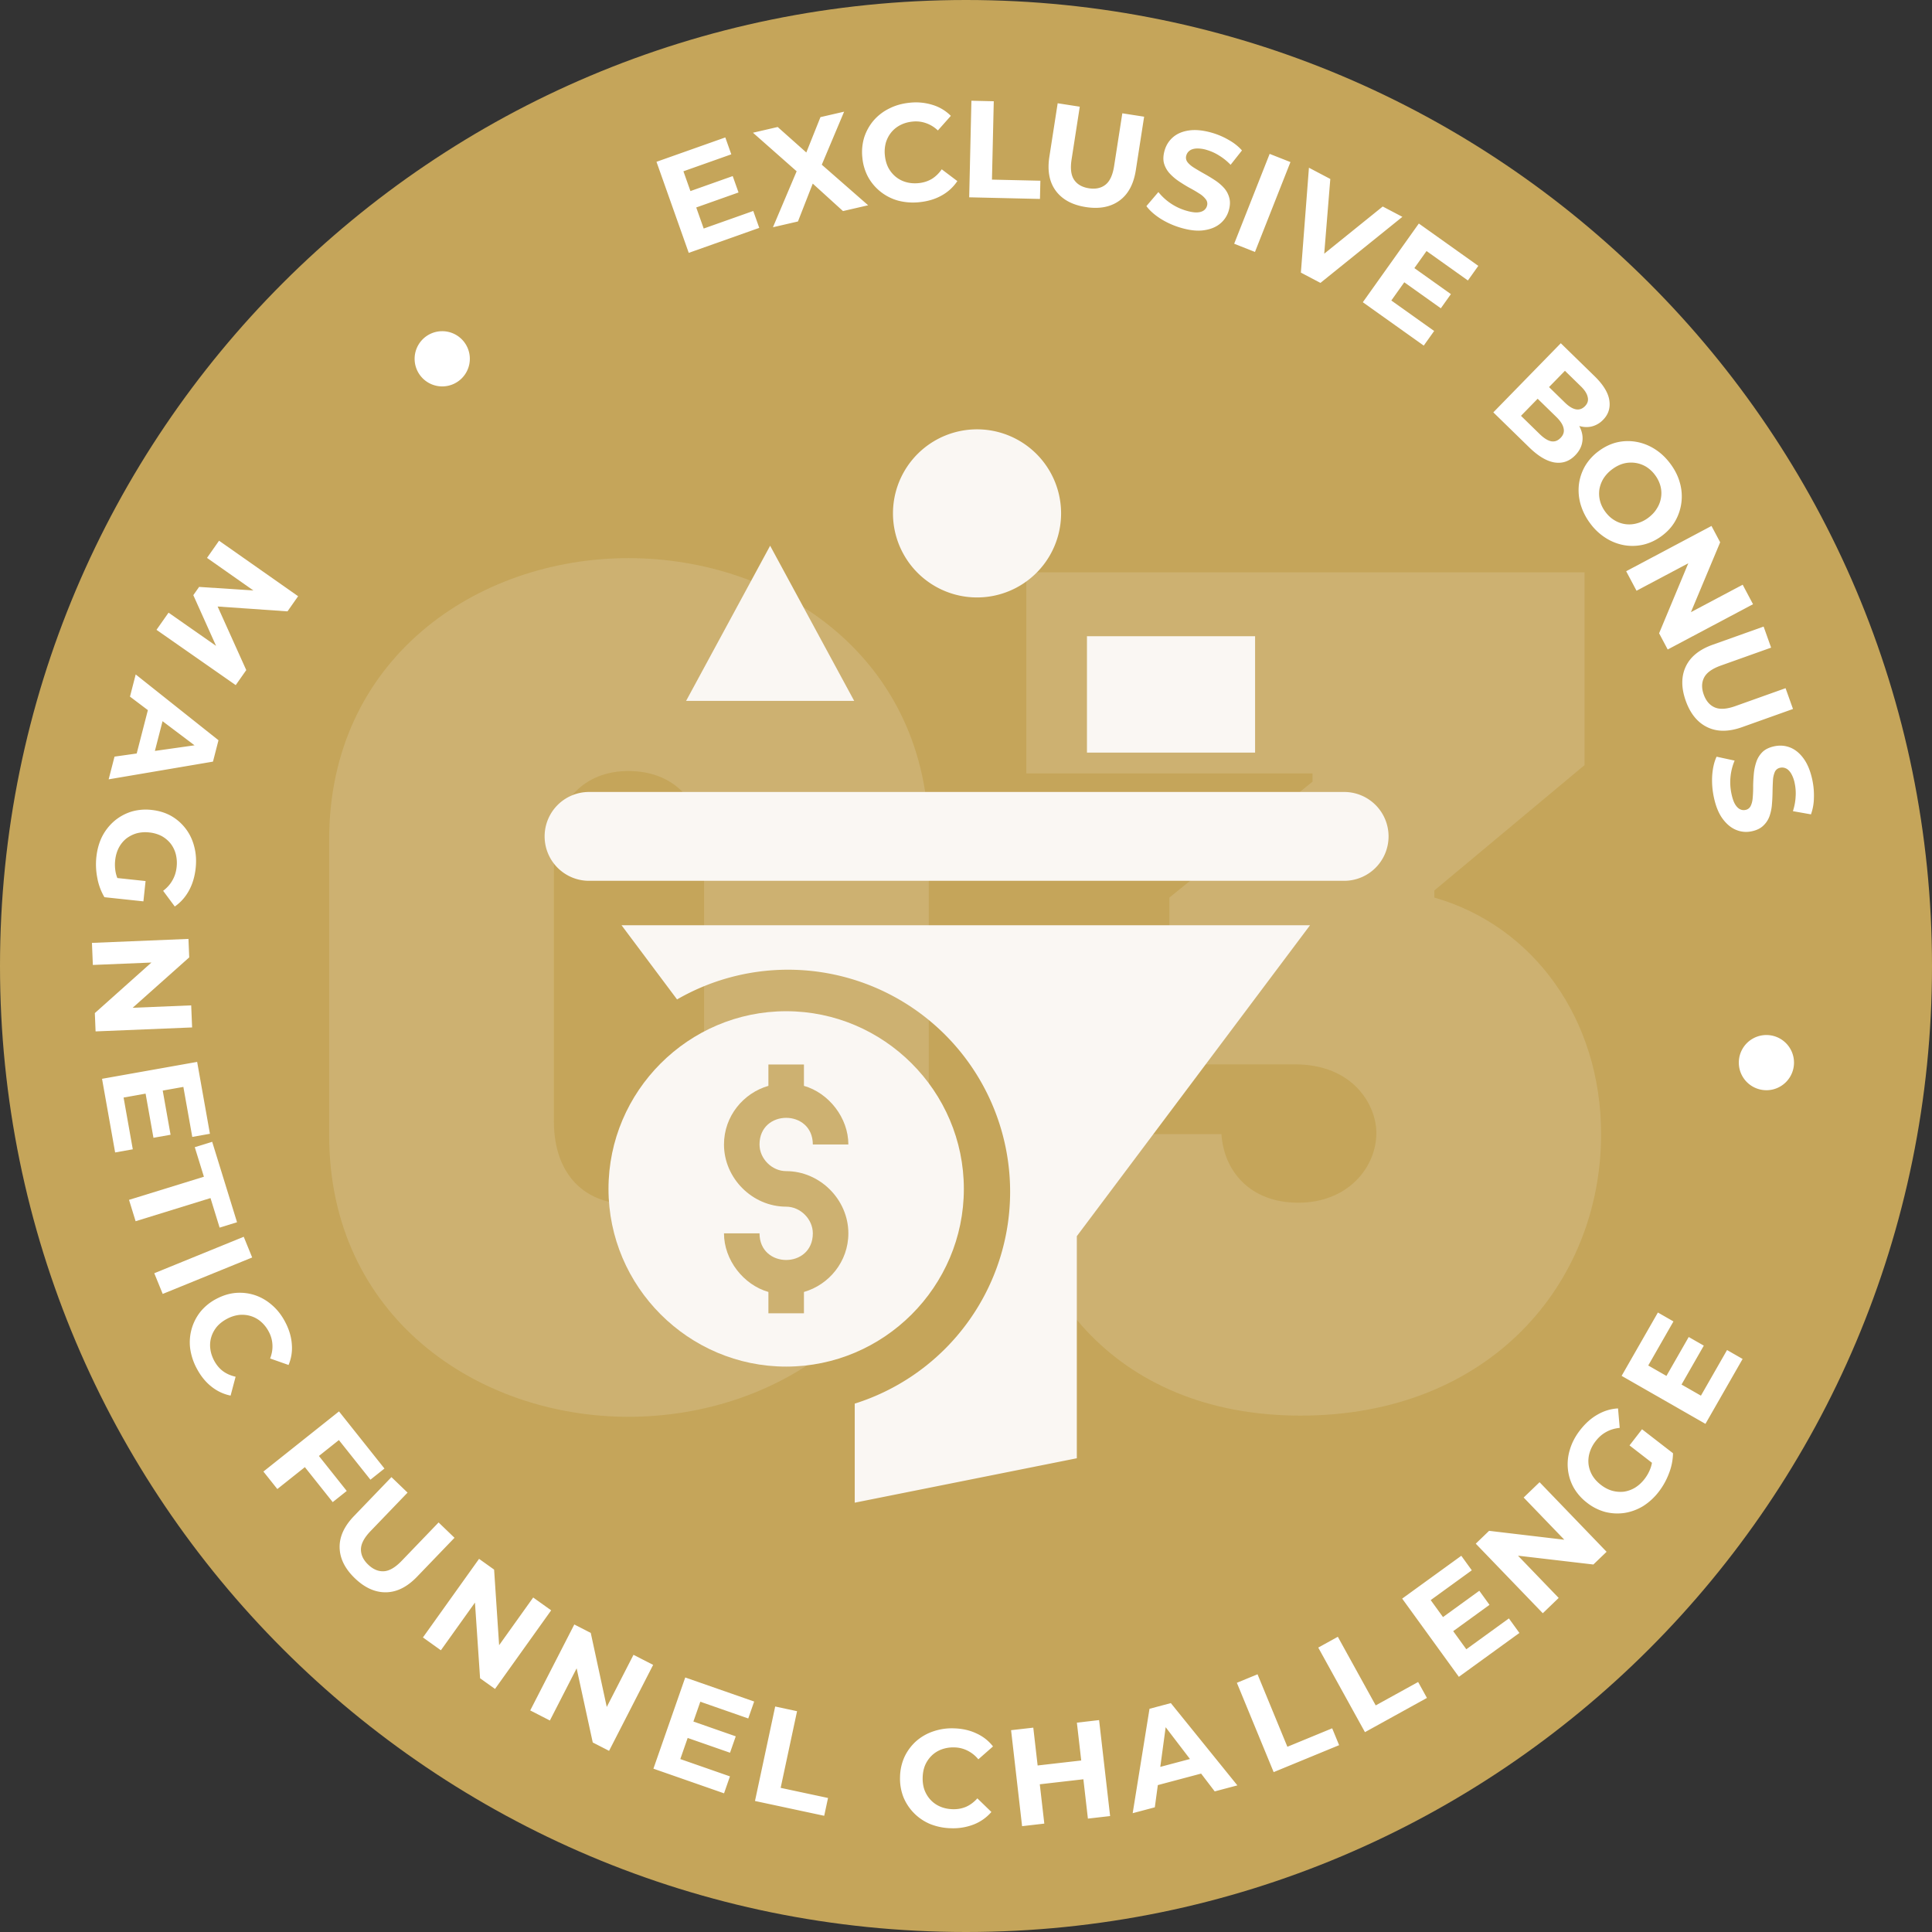
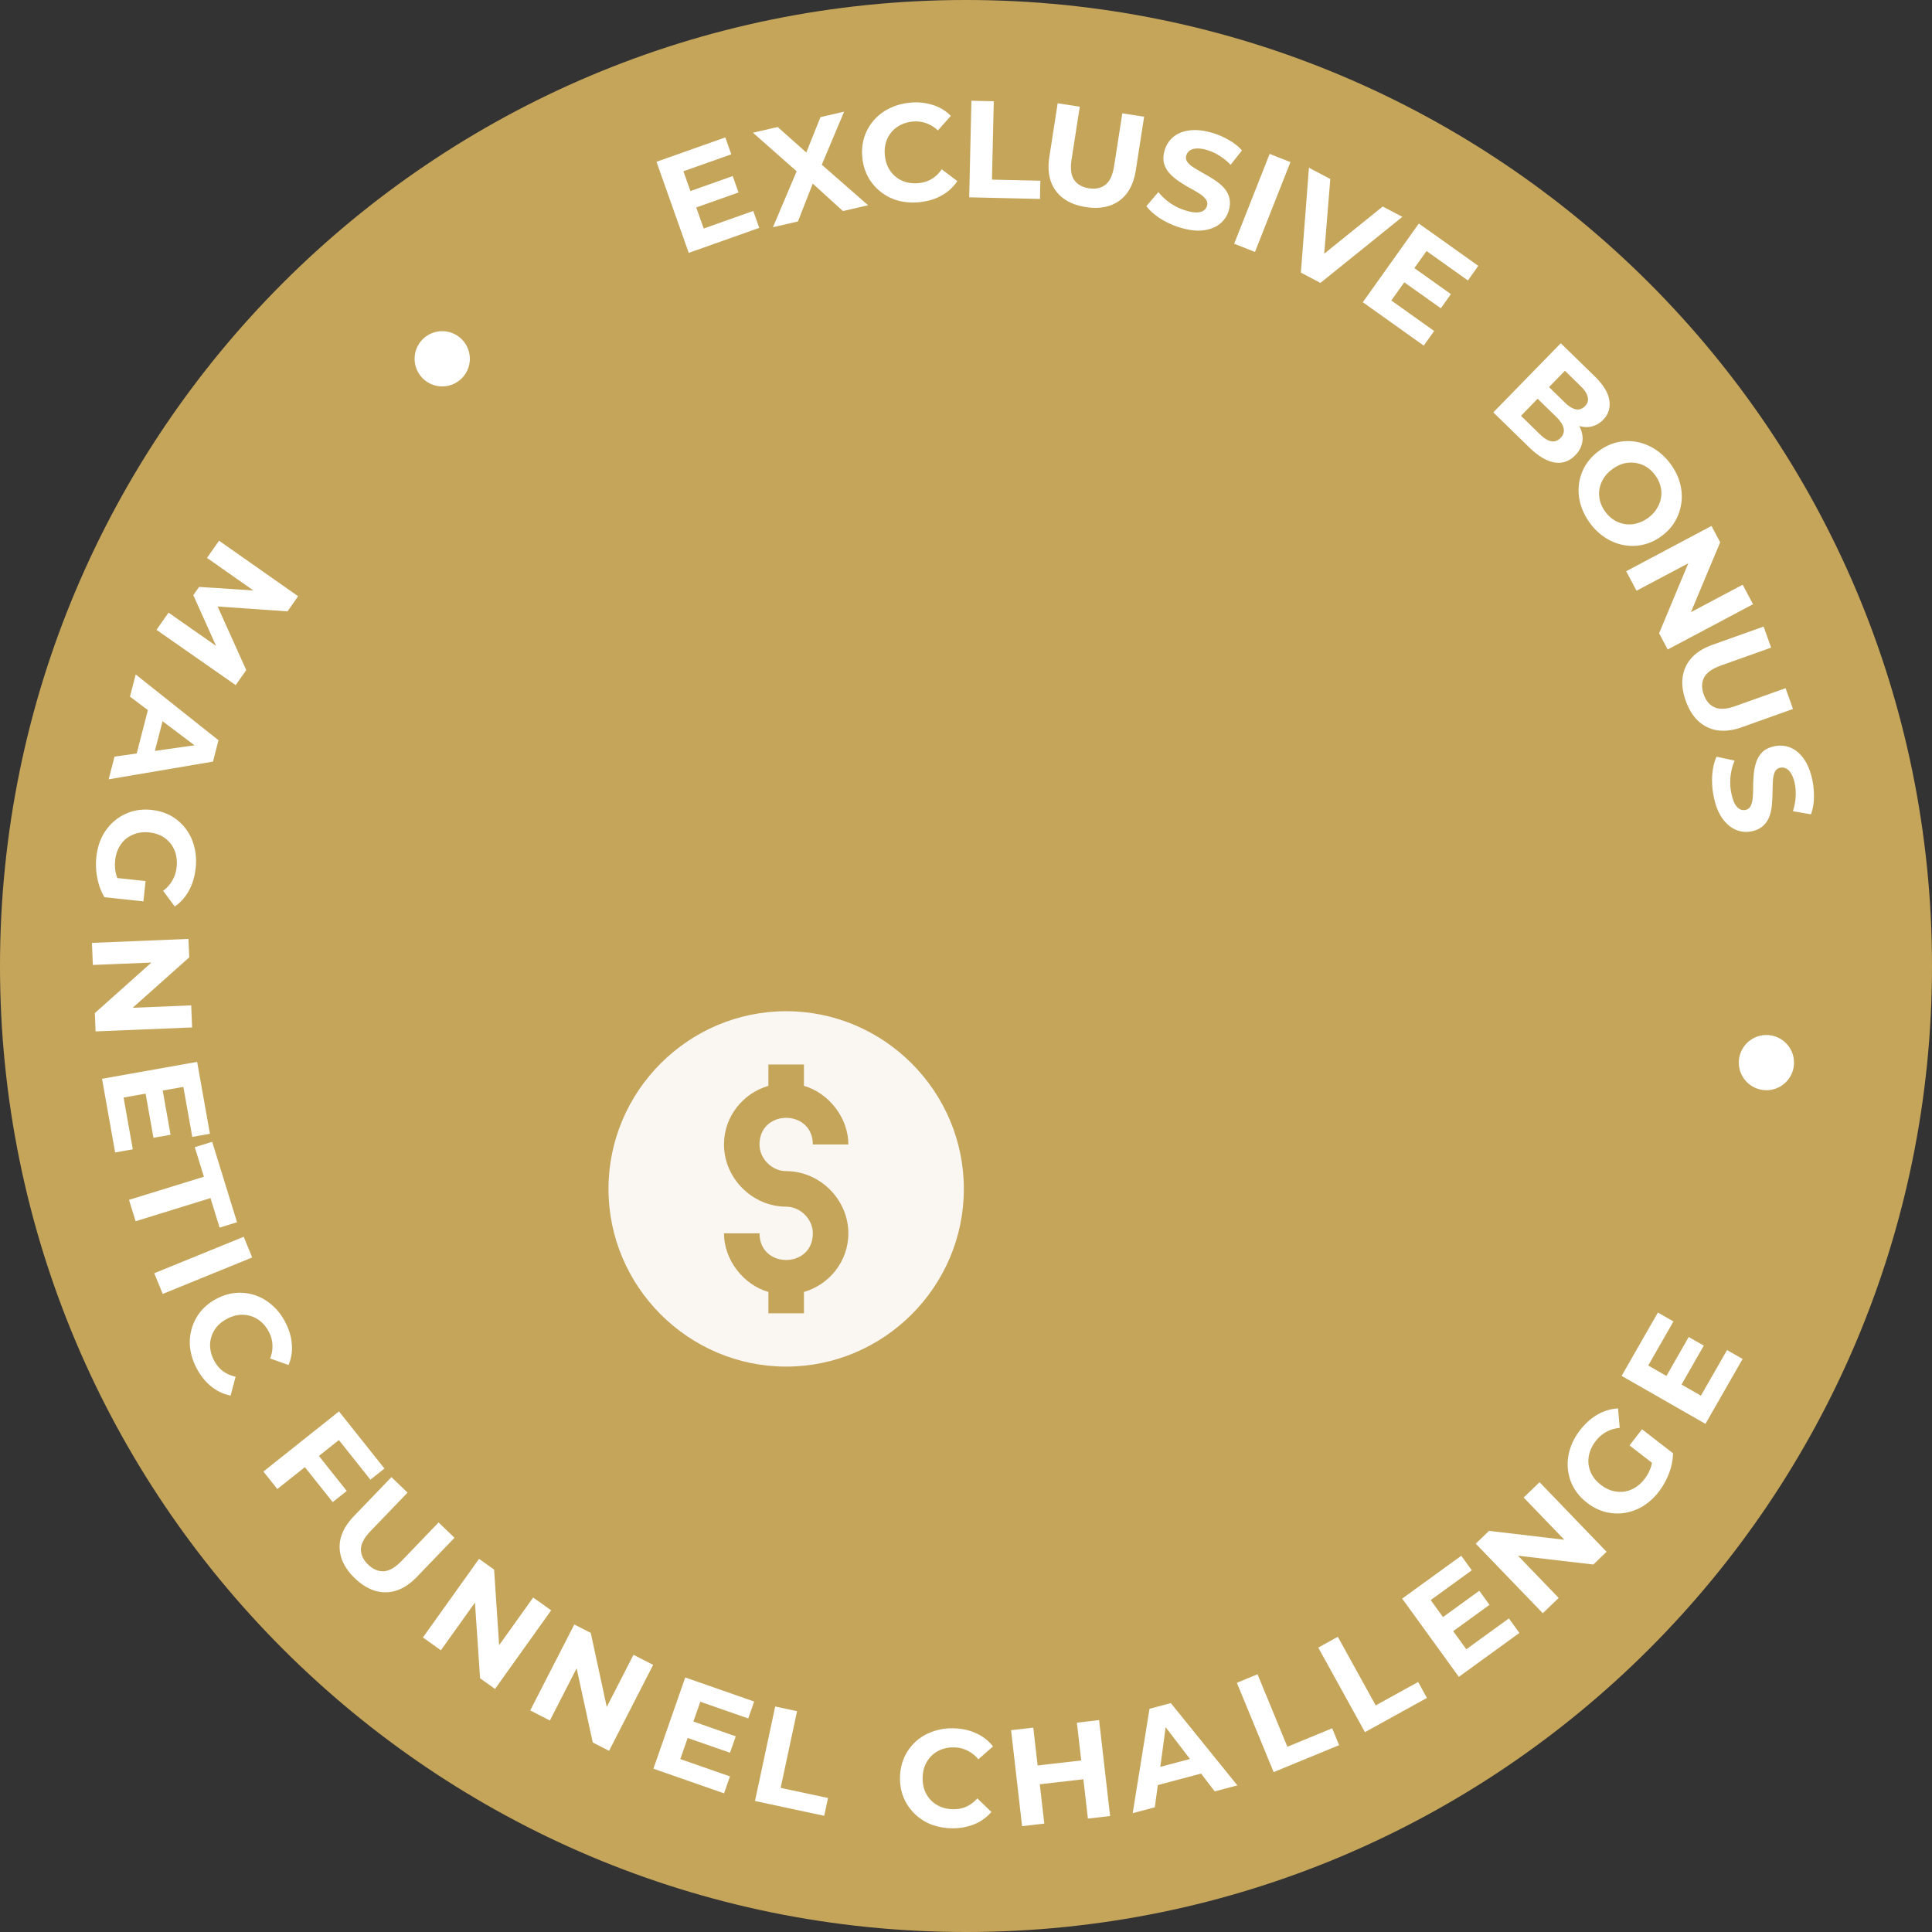
<svg xmlns="http://www.w3.org/2000/svg" width="135" height="135" fill="none">
  <rect width="100%" height="100%" fill="#333333" stroke="none" />
-   <path d="M135 67.5c0 37.279-30.221 67.5-67.5 67.5C30.22 135 0 104.779 0 67.5 0 30.22 30.22 0 67.5 0 104.779 0 135 30.22 135 67.5Z" fill="#C5A55A" />
-   <path d="M43.91 99c10.66 0 20.99-7.025 20.99-19.67V58.67C64.9 46.024 54.57 39 43.91 39 33.33 39 23 46.025 23 58.67v20.66C23 91.976 33.33 99 43.91 99Zm0-14.876c-2.976 0-5.207-1.983-5.207-5.785V59.66c0-3.802 2.23-5.785 5.206-5.785 3.058 0 5.29 1.983 5.29 5.785V78.34c0 3.802-2.232 5.785-5.29 5.785Zm46.976 14.793c13.223 0 20.992-9.256 20.992-19.67 0-8.016-4.711-14.544-11.653-16.528v-.496l10.496-8.76V39.992H71.713v14.05h20v.578l-10 8.099v11.653h8.76c4.132 0 5.702 2.892 5.702 4.793 0 2.397-1.983 4.876-5.454 4.876-3.389 0-5.207-2.231-5.372-4.793H70.803c0 10.413 6.943 19.67 20.083 19.67Z" fill="#FAF7F3" fill-opacity=".15" />
+   <path d="M135 67.5c0 37.279-30.221 67.5-67.5 67.5C30.22 135 0 104.779 0 67.5 0 30.22 30.22 0 67.5 0 104.779 0 135 30.22 135 67.5" fill="#C5A55A" />
  <path d="m15.307 37.783 5.524 3.878-.742 1.058-5.55-.385.394-.56 2.275 5.049-.737 1.05-5.536-3.863.843-1.2 3.691 2.58-.155.221-1.806-4.024.405-.576 4.426.29-.189.27-3.685-2.588.842-1.2ZM9.482 47.127l5.785 4.598-.385 1.494-7.29 1.238.41-1.587 6.387-.903-.154.597-5.153-3.887.4-1.55Zm1.025 1.818 1.045.697-.866 3.362-1.255.115 1.076-4.174ZM6.734 59.888c.056-.53.191-1.01.405-1.44a3.59 3.59 0 0 1 .853-1.083 3.441 3.441 0 0 1 1.184-.65 3.544 3.544 0 0 1 1.42-.12c.504.054.958.193 1.361.417.402.23.742.529 1.02.895.278.365.476.78.594 1.246.125.466.159.967.102 1.504-.064.595-.22 1.118-.468 1.57-.25.458-.58.83-.992 1.116l-.814-1.096c.281-.215.498-.46.65-.735.159-.274.256-.58.292-.92a2.5 2.5 0 0 0-.058-.907 2.047 2.047 0 0 0-.367-.747 2.085 2.085 0 0 0-.632-.524 2.395 2.395 0 0 0-.856-.246 2.366 2.366 0 0 0-.88.061 2.2 2.2 0 0 0-.738.377 2.07 2.07 0 0 0-.515.644c-.13.257-.213.546-.247.865-.033.307-.017.61.048.907.071.306.21.608.418.908l-1.216.763A4.062 4.062 0 0 1 6.8 61.35a4.91 4.91 0 0 1-.067-1.462Zm.916 1.407 2.522.269-.151 1.419-2.723-.29.352-1.398ZM6.425 65.885l6.744-.278.053 1.291-4.692 4.18-.026-.627 4.856-.2.064 1.542-6.745.277-.052-1.28 4.691-4.19.026.627-4.856.2-.063-1.542ZM11.35 76.092l.569 3.2-1.196.212-.57-3.2 1.197-.212Zm-2.714.6.643 3.617-1.234.22-.915-5.146 6.646-1.182.893 5.023-1.234.219-.622-3.494-4.177.743ZM9.015 83.841l5.233-1.616-.638-2.064 1.217-.376 1.736 5.62-1.217.376-.637-2.064-5.233 1.617-.461-1.493ZM10.78 88.968l6.251-2.548.59 1.447-6.251 2.547-.59-1.446ZM13.745 95.618a4.154 4.154 0 0 1-.458-1.405 3.437 3.437 0 0 1 .728-2.565 3.537 3.537 0 0 1 1.11-.892c.449-.237.903-.376 1.362-.414.462-.034.91.02 1.34.164.435.148.83.38 1.185.693.361.311.665.7.91 1.166.274.518.43 1.032.467 1.543a3.04 3.04 0 0 1-.226 1.471l-1.287-.454c.125-.328.178-.647.16-.957a2.117 2.117 0 0 0-.254-.913 2.367 2.367 0 0 0-.542-.695 1.96 1.96 0 0 0-.712-.398c-.26-.081-.533-.107-.817-.081a2.384 2.384 0 0 0-.848.273c-.284.15-.518.332-.704.546-.181.22-.313.46-.393.72-.08.262-.105.533-.072.814.032.281.121.56.268.84.157.294.358.538.604.727.251.188.55.32.897.399l-.35 1.319a3.123 3.123 0 0 1-1.351-.639c-.402-.318-.74-.74-1.017-1.262ZM22.212 101.646l2.017 2.535-.98.781-2.018-2.535.98-.781Zm-2.833 2.402-.973-1.222 5.282-4.203 3.176 3.992-.98.78-2.204-2.769-4.301 3.422ZM24.796 110.282c-.69-.664-1.045-1.376-1.064-2.135-.019-.759.315-1.494 1.001-2.208l2.62-2.724 1.126 1.083-2.58 2.682c-.446.463-.672.888-.678 1.275-.006.387.162.745.505 1.074.343.33.707.484 1.093.464.386-.021.802-.264 1.248-.727l2.58-2.683 1.112 1.071-2.62 2.724c-.687.713-1.41 1.075-2.169 1.085-.759.01-1.483-.317-2.174-.981ZM29.552 114.418l3.923-5.492 1.051.751.416 6.269-.51-.364 2.825-3.955 1.256.897-3.924 5.492-1.043-.745-.424-6.275.51.365-2.825 3.954-1.255-.897ZM37.05 119.518l3.08-6.006 1.15.589 1.327 6.141-.558-.286 2.217-4.325 1.373.704-3.08 6.007-1.14-.585-1.336-6.146.558.286-2.217 4.325-1.373-.704ZM48.343 120.256l3.068 1.071-.4 1.146-3.069-1.07.4-1.147Zm-.806 2.66 3.469 1.21-.413 1.184-4.935-1.722 2.224-6.373 4.816 1.681-.413 1.183-3.35-1.169-1.398 4.006ZM52.755 125.845l1.412-6.601 1.528.327-1.146 5.357 3.31.707-.267 1.245-4.837-1.035ZM66.457 127.749a4.157 4.157 0 0 1-1.449-.288 3.458 3.458 0 0 1-1.882-1.889 3.549 3.549 0 0 1-.235-1.405 3.54 3.54 0 0 1 .305-1.39 3.44 3.44 0 0 1 .798-1.09 3.456 3.456 0 0 1 1.185-.694 3.974 3.974 0 0 1 1.462-.224c.585.015 1.11.13 1.573.348.47.211.862.517 1.173.916l-1.025.901a2.284 2.284 0 0 0-.757-.607 2.102 2.102 0 0 0-.92-.225 2.35 2.35 0 0 0-.871.132 1.962 1.962 0 0 0-.696.426 2.098 2.098 0 0 0-.47.673c-.11.261-.168.553-.176.874-.008.321.036.615.132.881.103.266.248.498.436.695.188.198.413.351.674.461.26.109.548.168.863.176.335.009.645-.048.93-.17.287-.127.549-.324.787-.588l.98.951a3.14 3.14 0 0 1-1.218.867 3.953 3.953 0 0 1-1.599.269ZM75.249 120.372l1.551-.179.77 6.706-1.552.178-.77-6.705Zm-2.278 7.054-1.552.179-.769-6.707 1.552-.177.77 6.705Zm2.846-3.111-3.276.376-.15-1.314 3.276-.375.15 1.313ZM79.147 126.698l1.176-7.296 1.49-.396 4.65 5.749-1.584.42-3.916-5.125.597-.159-.866 6.396-1.547.411Zm1.083-1.784.097-1.253 3.355-.891.714 1.037-4.166 1.107ZM88.998 123.829l-2.571-6.242 1.444-.595 2.086 5.065 3.13-1.29.485 1.178-4.575 1.884ZM95.377 121.035l-3.263-5.909 1.368-.755 2.647 4.795 2.964-1.636.615 1.114-4.33 2.391ZM100.736 113.063l2.632-1.907.712.984-2.63 1.907-.714-.984Zm1.724 2.181 2.975-2.156.735 1.015-4.231 3.067-3.961-5.466 4.131-2.993.734 1.015-2.872 2.082 2.489 3.436ZM107.803 112.726l-4.683-4.861.931-.897 6.24.738-.452.435-3.372-3.5 1.112-1.071 4.683 4.862-.924.889-6.247-.731.451-.435 3.372 3.501-1.111 1.07ZM115.911 104.231a4.207 4.207 0 0 1-1.101 1.012c-.409.245-.84.403-1.294.475-.449.066-.9.043-1.349-.069a3.555 3.555 0 0 1-1.271-.643 3.547 3.547 0 0 1-.94-1.069 3.35 3.35 0 0 1-.399-1.296 3.44 3.44 0 0 1 .148-1.374c.138-.462.372-.906.703-1.333.367-.473.774-.836 1.223-1.09.452-.26.929-.403 1.43-.43l.118 1.36c-.353.035-.667.13-.941.284-.278.151-.521.36-.73.63a2.475 2.475 0 0 0-.427.803 2.04 2.04 0 0 0-.08.828c.034.27.122.53.264.778.145.243.345.462.599.659.249.193.509.329.781.409.275.075.551.097.827.067.274-.04.532-.133.775-.278.247-.151.469-.353.665-.607a2.8 2.8 0 0 0 .434-.797c.101-.297.141-.628.122-.992l1.435-.011a4.05 4.05 0 0 1-.282 1.404 4.92 4.92 0 0 1-.71 1.28Zm-.042-1.679-2.005-1.553.874-1.128 2.165 1.676-1.034 1.005ZM116.386 96.244l1.614-2.82 1.055.603-1.614 2.82-1.055-.603Zm2.467 1.279 1.826-3.188 1.087.623-2.596 4.535-5.858-3.353 2.535-4.427 1.087.623-1.762 3.079 3.681 2.108ZM48.136 13.39l3.063-1.086.406 1.145-3.063 1.086-.406-1.146Zm1.036 2.579 3.463-1.227.419 1.181-4.927 1.746-2.254-6.363 4.809-1.703.418 1.181-3.345 1.185 1.417 4ZM54.01 15.88l1.928-4.553.256 1.108-3.58-3.161 1.728-.4 2.48 2.209-.722.177 1.23-3.075 1.654-.382-1.828 4.341-.252-1.09 3.758 3.289-1.757.406-2.58-2.344.695-.16-1.262 3.23-1.748.404ZM64.24 14.128a4.147 4.147 0 0 1-1.473-.106 3.443 3.443 0 0 1-2.101-1.642 3.545 3.545 0 0 1-.408-1.365 3.547 3.547 0 0 1 .13-1.418c.145-.44.364-.834.659-1.18a3.46 3.46 0 0 1 1.09-.835c.424-.216.898-.35 1.423-.403a3.9 3.9 0 0 1 1.604.151 3.04 3.04 0 0 1 1.277.765l-.906 1.02a2.286 2.286 0 0 0-.826-.509 2.12 2.12 0 0 0-.941-.11c-.313.031-.596.11-.848.24a1.966 1.966 0 0 0-.638.508c-.173.211-.3.453-.383.727a2.394 2.394 0 0 0-.067.888c.032.32.112.606.24.858.135.251.308.464.519.636.211.173.453.298.725.374.273.076.566.099.879.068.333-.033.633-.128.902-.284.268-.162.504-.389.708-.68l1.09.822a3.123 3.123 0 0 1-1.102 1.01c-.447.251-.964.406-1.553.465ZM67.723 13.787l.155-6.748 1.562.036-.126 5.476 3.383.077-.029 1.273-4.945-.114ZM75.873 14.469c-.947-.148-1.646-.526-2.098-1.136-.451-.61-.601-1.405-.449-2.383l.58-3.735 1.544.24-.571 3.678c-.1.635-.04 1.113.177 1.433.217.32.56.516 1.03.59.47.072.858-.01 1.161-.25.304-.239.506-.676.604-1.311l.572-3.678 1.524.237-.58 3.735c-.152.979-.536 1.69-1.151 2.134-.616.444-1.397.593-2.343.446ZM82.525 15.92a5.63 5.63 0 0 1-1.431-.638c-.434-.28-.764-.574-.988-.88l.837-.982a3.89 3.89 0 0 0 1.942 1.3c.296.086.542.127.737.124.204-.008.364-.052.48-.131a.576.576 0 0 0 .236-.324.497.497 0 0 0-.086-.466 1.612 1.612 0 0 0-.464-.407 8.446 8.446 0 0 0-.686-.4c-.247-.14-.494-.292-.741-.458a3.61 3.61 0 0 1-.635-.546 1.755 1.755 0 0 1-.39-.696c-.07-.262-.055-.566.045-.911.108-.37.305-.678.591-.923.294-.25.667-.405 1.12-.467.462-.066.998-.01 1.61.167.406.12.793.285 1.16.5.368.207.674.45.921.73l-.794 1.004a3.975 3.975 0 0 0-.797-.644 3.364 3.364 0 0 0-.851-.389 2.188 2.188 0 0 0-.743-.106c-.204.014-.363.065-.476.153a.61.61 0 0 0-.228.335.508.508 0 0 0 .085.467c.107.138.262.27.467.397.203.126.43.26.677.398.253.141.501.29.743.448.248.16.464.34.646.54.183.2.31.431.381.693.077.264.066.565-.033.905a1.828 1.828 0 0 1-.597.91c-.292.244-.668.398-1.13.465-.455.068-.991.012-1.608-.168ZM86.24 17.03l2.478-6.278 1.453.573-2.479 6.28-1.453-.574ZM90.9 19.05l.563-7.33 1.493.786-.527 6.476-.88-.462 5.07-4.09 1.374.722-5.726 4.616-1.367-.718ZM98.736 18.668l2.647 1.884-.704.99-2.648-1.884.705-.99Zm-1.516 2.33 2.993 2.13-.727 1.021-4.258-3.03 3.914-5.5 4.156 2.958-.727 1.021-2.891-2.057-2.46 3.456ZM104.347 28.814l4.715-4.83 2.36 2.302c.607.593.95 1.153 1.03 1.679.083.53-.059.985-.427 1.362a1.646 1.646 0 0 1-.833.48c-.304.064-.614.04-.928-.07a2.427 2.427 0 0 1-.894-.575l.407-.155c.304.296.524.61.66.94.14.325.181.648.12.966-.055.324-.219.626-.493.907-.404.414-.883.579-1.44.495-.551-.09-1.144-.443-1.778-1.063l-2.499-2.438Zm1.933.242 1.304 1.273c.29.283.554.45.79.502.247.052.471-.026.673-.233.197-.203.267-.426.21-.671-.048-.245-.218-.509-.507-.792l-1.388-1.353.795-.815 1.193 1.165c.272.265.524.421.757.468.241.047.456-.026.645-.219.184-.188.248-.4.189-.636-.048-.236-.207-.486-.479-.751l-1.111-1.085-3.071 3.147ZM111.124 36.581a4.148 4.148 0 0 1-.68-1.345 3.578 3.578 0 0 1-.117-1.381c.056-.452.199-.879.426-1.282a3.54 3.54 0 0 1 .951-1.047c.402-.3.827-.506 1.275-.615a3.368 3.368 0 0 1 1.355-.038c.453.079.884.247 1.291.504.409.256.771.596 1.086 1.018.32.427.543.87.669 1.33a3.468 3.468 0 0 1-.31 2.663c-.223.4-.537.751-.945 1.055-.401.3-.83.504-1.287.613a3.371 3.371 0 0 1-1.356.038 3.544 3.544 0 0 1-1.278-.502 3.98 3.98 0 0 1-1.08-1.01Zm1.06-.804c.181.242.388.433.621.572a1.97 1.97 0 0 0 1.573.22 2.27 2.27 0 0 0 .801-.393c.257-.192.459-.411.604-.656.151-.24.245-.496.284-.766.042-.264.028-.53-.043-.798a2.26 2.26 0 0 0-.378-.765 2.246 2.246 0 0 0-.626-.58 2.016 2.016 0 0 0-.754-.267 2.081 2.081 0 0 0-.819.047c-.274.075-.538.209-.796.401a2.457 2.457 0 0 0-.611.65c-.146.245-.24.5-.283.764-.038.27-.022.539.049.806.072.268.197.523.378.765ZM113.63 39.915l5.962-3.164.606 1.142-2.426 5.796-.294-.554 4.293-2.278.723 1.363-5.962 3.164-.601-1.133 2.421-5.805.295.554-4.294 2.278-.723-1.363ZM117.793 48.968c-.321-.903-.321-1.698-.001-2.386.321-.687.949-1.198 1.881-1.53l3.561-1.27.524 1.472-3.506 1.25c-.606.216-.997.495-1.175.839-.178.343-.187.739-.028 1.187.161.448.418.748.773.902.355.153.835.122 1.44-.094l3.506-1.25.519 1.453-3.561 1.27c-.932.332-1.74.334-2.424.004-.685-.33-1.188-.945-1.509-1.847ZM119.761 55.725a5.613 5.613 0 0 1-.118-1.562c.041-.515.142-.944.305-1.288l1.261.272a3.876 3.876 0 0 0-.22 2.325c.064.302.144.538.24.708.103.175.218.295.344.36a.574.574 0 0 0 .396.053.496.496 0 0 0 .37-.296c.077-.161.123-.362.137-.602a8.22 8.22 0 0 0 .027-.794c.005-.284.022-.574.05-.87.03-.288.091-.56.18-.817.09-.256.232-.48.427-.673.198-.187.472-.319.823-.394.378-.08.742-.054 1.093.081.359.14.673.395.943.764.278.375.483.873.617 1.495.088.415.126.835.112 1.258a3.547 3.547 0 0 1-.205 1.159l-1.261-.223c.109-.345.173-.681.188-1.006a3.372 3.372 0 0 0-.062-.934 2.195 2.195 0 0 0-.259-.704c-.11-.173-.23-.29-.361-.346a.616.616 0 0 0-.403-.042.51.51 0 0 0-.37.296 1.73 1.73 0 0 0-.129.6c-.014.24-.023.501-.028.785-.004.29-.017.579-.042.867a3.195 3.195 0 0 1-.167.825c-.09.256-.233.477-.43.664-.195.193-.466.327-.811.4-.371.08-.733.05-1.085-.092-.353-.141-.668-.4-.946-.773-.276-.369-.481-.867-.616-1.495ZM30.857 27a1.929 1.929 0 1 0 0-3.857 1.929 1.929 0 0 0 0 3.857ZM123.429 76.18a1.928 1.928 0 1 0 0-3.857 1.928 1.928 0 0 0 0 3.856Z" fill="#fff" />
-   <path d="M93.867 55.34H41.104a3.104 3.104 0 0 0 0 6.207h52.763a3.104 3.104 0 1 0 0-6.207ZM47.31 69.836a15.518 15.518 0 1 1 12.415 28.243v6.922l15.519-3.104V86.378l16.295-21.726H43.43l3.88 5.184ZM75.952 44.457H87.7v8.133H75.952v-8.133ZM53.814 38.133l-5.873 10.843h11.747l-5.874-10.843ZM68.271 41.747a5.873 5.873 0 1 0 0-11.747 5.873 5.873 0 0 0 0 11.747Z" fill="#FAF7F3" />
  <path d="M54.934 70.66c-6.828 0-12.415 5.587-12.415 12.416 0 6.829 5.587 12.416 12.415 12.416 6.83 0 12.416-5.588 12.416-12.416 0-6.829-5.587-12.416-12.416-12.416Zm0 11.174c2.36 0 4.346 1.987 4.346 4.346 0 1.986-1.366 3.6-3.104 4.097v1.49h-2.483v-1.49c-1.738-.497-3.104-2.235-3.104-4.097h2.483c0 2.483 3.725 2.483 3.725 0 0-.994-.87-1.863-1.863-1.863-2.359 0-4.345-1.986-4.345-4.345 0-1.987 1.366-3.6 3.104-4.097v-1.49h2.483v1.49c1.738.496 3.104 2.235 3.104 4.097h-2.483c0-2.483-3.725-2.483-3.725 0 0 .993.87 1.862 1.862 1.862Z" fill="#FAF7F3" />
</svg>